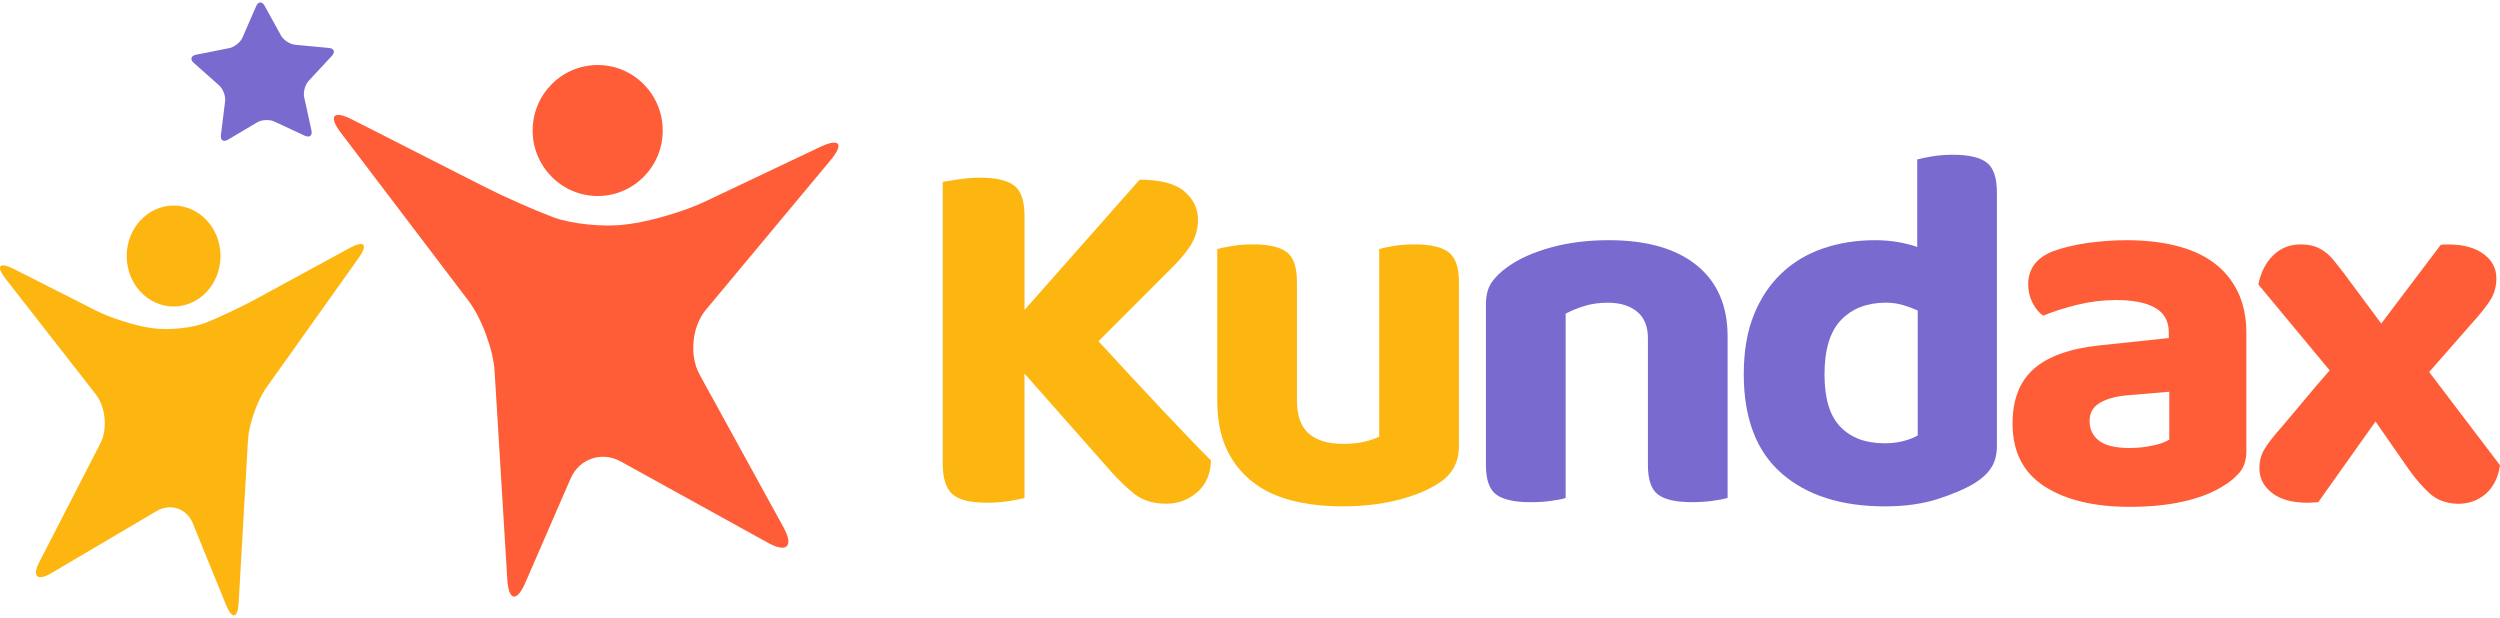
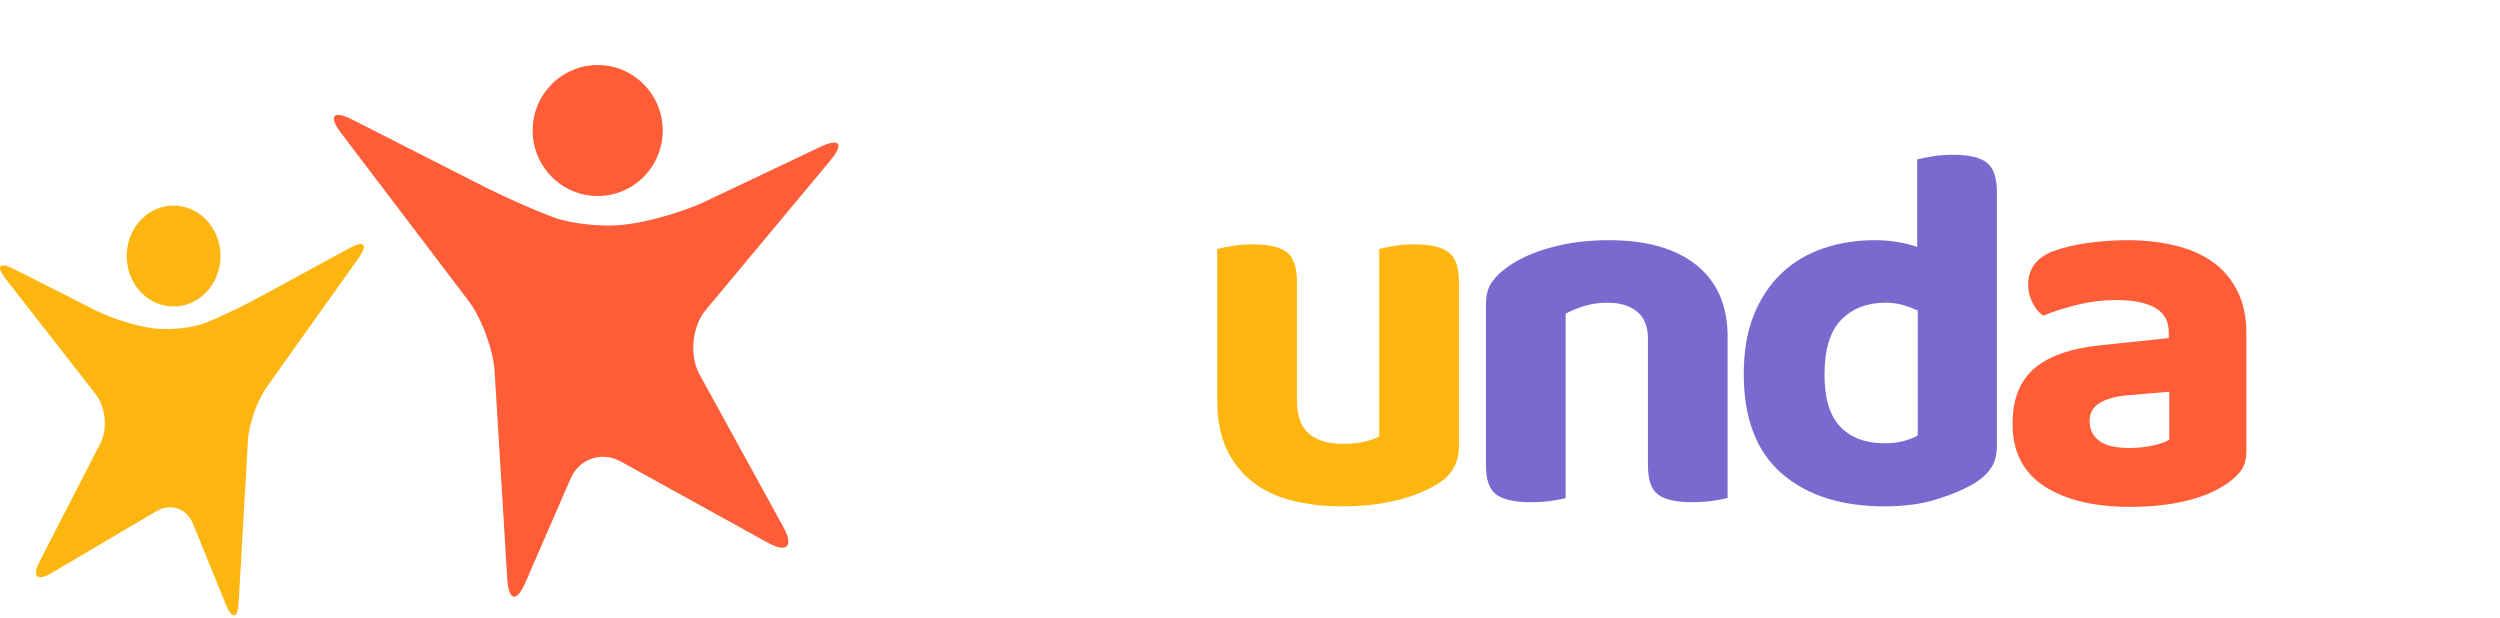
<svg xmlns="http://www.w3.org/2000/svg" version="1.1" id="Layer_1" width="178" height="44" viewBox="0 0 688.64 168.84" style="enable-background:new 0 0 688.64 168.84;" xml:space="preserve">
  <style type="text/css">
	.st0{fill:#FE5D37;}
	.st1{fill:#FDB510;}
	.st2{fill:#786ACF;}
</style>
  <g id="logo">
    <g>
      <g>
        <path class="st0" d="M173.5,60.99c5.89-0.78,15.11-3.51,20.47-6.05l31.96-15.16c5.37-2.55,6.65-0.9,2.84,3.67l-34.36,41.23     c-3.81,4.57-4.58,12.56-1.72,17.77l23.15,42.14c2.86,5.21,0.95,7.12-4.26,4.25l-40.62-22.43c-5.2-2.87-11.4-0.76-13.77,4.69     l-12.48,28.71c-2.37,5.45-4.6,5.06-4.97-0.88l-3.5-57.39c-0.36-5.93-3.6-14.66-7.2-19.39L93.95,35.95     c-3.6-4.73-2.21-6.4,3.09-3.7l36.5,18.56c5.29,2.69,13.77,6.44,18.82,8.33c5.05,1.88,14.01,2.79,19.9,2.01L173.5,60.99z" />
      </g>
      <path class="st0" d="M182.55,35.26c0,9.96-8.02,18.04-17.91,18.04c-9.89,0-17.92-8.08-17.92-18.04c0-9.96,8.02-18.04,17.92-18.04    C174.53,17.22,182.55,25.3,182.55,35.26z" />
    </g>
    <g>
      <path class="st1" d="M41.68,89.67c-4.39-0.62-11.21-2.77-15.16-4.77L3.76,73.37c-3.95-2-4.95-0.78-2.23,2.71l24.85,31.84    c2.73,3.49,3.3,9.57,1.27,13.51l-16.83,32.72c-2.03,3.94-0.56,5.32,3.25,3.07l29.07-17.14c3.82-2.25,8.3-0.74,9.97,3.37    l9.14,22.46c1.67,4.1,3.24,3.84,3.49-0.58l2.56-44.74c0.25-4.42,2.56-10.99,5.13-14.6l25.42-35.71c2.57-3.61,1.49-4.83-2.41-2.72    L70.39,81.73c-3.89,2.11-10.06,5.03-13.71,6.48c-3.65,1.45-10.22,2.13-14.61,1.51L41.68,89.67z" />
    </g>
    <path class="st1" d="M34.9,69.83c0,7.68,5.78,13.9,12.92,13.9c7.14,0,12.92-6.22,12.92-13.9c0-7.67-5.79-13.9-12.92-13.9   C40.69,55.93,34.9,62.15,34.9,69.83z" />
-     <path class="st2" d="M77.4,9.08c0.7,1.27,2.46,2.43,3.91,2.56l9.28,0.87c1.45,0.14,1.82,1.12,0.83,2.18l-6.39,6.88   c-0.99,1.07-1.55,3.1-1.24,4.52l2,9.13c0.31,1.42-0.51,2.08-1.83,1.47l-8.43-3.92c-1.32-0.61-3.42-0.51-4.67,0.23l-8.06,4.78   c-1.25,0.74-2.13,0.17-1.95-1.28l1.16-9.3c0.18-1.44-0.57-3.41-1.66-4.38l-6.96-6.17c-1.09-0.96-0.81-1.98,0.61-2.27l9.16-1.82   c1.43-0.28,3.07-1.61,3.65-2.94l3.75-8.61c0.58-1.33,1.63-1.38,2.33-0.11L77.4,9.08z" />
    <g>
-       <path class="st1" d="M277.76,137.35c-1.91,0.29-3.92,0.43-6.03,0.43c-4.5,0-7.63-0.79-9.4-2.37c-1.77-1.58-2.65-4.38-2.65-8.39    V49.4c1.05-0.19,2.56-0.43,4.52-0.72c1.96-0.29,3.9-0.43,5.81-0.43c4.3,0,7.41,0.72,9.33,2.15c1.91,1.43,2.87,4.26,2.87,8.46    v25.82l31.71-35.87c5.74,0,9.85,1.08,12.34,3.23c2.49,2.15,3.73,4.76,3.73,7.82c0,2.3-0.55,4.43-1.65,6.38    c-1.1,1.96-2.89,4.18-5.38,6.67L302.58,93.3c6.6,7.17,12.55,13.58,17.86,19.22c5.31,5.64,9.68,10.19,13.13,13.63    c-0.1,3.73-1.36,6.65-3.8,8.75s-5.29,3.16-8.54,3.16c-3.54,0-6.43-0.89-8.68-2.65c-2.25-1.77-4.42-3.85-6.53-6.24l-23.82-26.97    v34.29C281.16,136.77,279.68,137.06,277.76,137.35z" />
      <path class="st1" d="M395.98,132.61c-3.06,1.91-6.84,3.42-11.33,4.52c-4.5,1.1-9.47,1.65-14.92,1.65c-5.16,0-9.85-0.55-14.06-1.65    c-4.21-1.1-7.82-2.84-10.83-5.24c-3.01-2.39-5.36-5.4-7.03-9.04c-1.68-3.63-2.51-8.03-2.51-13.2V67.91    c1.05-0.29,2.44-0.57,4.16-0.86s3.63-0.43,5.74-0.43c4.3,0,7.39,0.72,9.25,2.15c1.87,1.44,2.8,4.16,2.8,8.18v32.57    c0,4.3,1.1,7.39,3.3,9.25c2.2,1.86,5.31,2.8,9.32,2.8c2.49,0,4.57-0.22,6.24-0.65c1.67-0.43,2.94-0.88,3.8-1.36V67.91    c0.95-0.29,2.3-0.57,4.02-0.86c1.72-0.29,3.63-0.43,5.74-0.43c4.3,0,7.41,0.72,9.33,2.15c1.91,1.44,2.87,4.16,2.87,8.18v45.33    C401.86,126.78,399.9,130.22,395.98,132.61z" />
      <path class="st2" d="M450.92,85.13c-2.01-1.63-4.69-2.44-8.03-2.44c-2.3,0-4.4,0.29-6.31,0.86c-1.91,0.57-3.68,1.29-5.31,2.15    v50.79c-0.96,0.29-2.3,0.55-4.02,0.79c-1.72,0.24-3.64,0.36-5.74,0.36c-4.3,0-7.41-0.7-9.33-2.08c-1.91-1.39-2.87-4.09-2.87-8.11    V83.12c0-2.49,0.53-4.49,1.58-6.03c1.05-1.53,2.53-2.96,4.45-4.3c3.06-2.2,7.01-3.97,11.83-5.31c4.83-1.34,10.16-2.01,16-2.01    c10.42,0,18.48,2.3,24.17,6.89c5.69,4.59,8.54,11.14,8.54,19.65v44.47c-1.05,0.29-2.44,0.55-4.16,0.79    c-1.72,0.24-3.64,0.36-5.74,0.36c-4.3,0-7.39-0.7-9.25-2.08c-1.86-1.39-2.8-4.09-2.8-8.11V92.58    C453.94,89.24,452.93,86.75,450.92,85.13z" />
      <path class="st2" d="M516.49,65.47c2.2,0,4.28,0.17,6.24,0.5c1.96,0.34,3.75,0.79,5.38,1.36v-24.1c1.05-0.29,2.44-0.57,4.16-0.86    c1.72-0.29,3.63-0.43,5.74-0.43c4.3,0,7.39,0.72,9.25,2.15c1.86,1.43,2.8,4.16,2.8,8.18v69.87c0,2.3-0.48,4.23-1.44,5.81    c-0.96,1.58-2.49,3.04-4.59,4.38c-2.68,1.63-6.12,3.11-10.33,4.45c-4.21,1.34-9.04,2.01-14.49,2.01    c-12.05,0-21.54-3.04-28.48-9.11c-6.94-6.07-10.4-15.18-10.4-27.33c0-6.31,0.93-11.76,2.8-16.36c1.86-4.59,4.42-8.41,7.68-11.48    c3.25-3.06,7.08-5.33,11.48-6.81C506.68,66.21,511.42,65.47,516.49,65.47z M528.25,84.84c-1.24-0.57-2.61-1.08-4.09-1.51    c-1.48-0.43-3.04-0.65-4.66-0.65c-5.17,0-9.28,1.58-12.34,4.73c-3.06,3.16-4.59,8.18-4.59,15.06c0,6.6,1.46,11.41,4.38,14.42    c2.92,3.01,6.96,4.52,12.12,4.52c2.01,0,3.8-0.22,5.38-0.65c1.58-0.43,2.84-0.93,3.8-1.51V84.84z" />
      <path class="st0" d="M585.78,65.47c4.97,0,9.49,0.5,13.56,1.51c4.06,1,7.53,2.56,10.4,4.66c2.87,2.11,5.09,4.78,6.67,8.03    c1.58,3.25,2.37,7.08,2.37,11.48v32.42c0,2.49-0.65,4.47-1.94,5.95c-1.29,1.48-2.85,2.75-4.66,3.8c-2.97,1.82-6.6,3.21-10.9,4.16    c-4.3,0.96-9.18,1.44-14.63,1.44c-9.85,0-17.7-1.89-23.53-5.67c-5.83-3.78-8.75-9.54-8.75-17.29c0-6.6,1.96-11.62,5.88-15.06    c3.92-3.44,9.95-5.59,18.08-6.46l19.08-2.01v-1.58c0-3.06-1.24-5.31-3.73-6.74c-2.49-1.43-6.07-2.15-10.76-2.15    c-3.64,0-7.2,0.43-10.69,1.29c-3.49,0.86-6.62,1.86-9.4,3.01c-1.15-0.76-2.13-1.94-2.94-3.52c-0.81-1.58-1.22-3.28-1.22-5.09    c0-4.21,2.2-7.22,6.6-9.04c2.77-1.05,6-1.84,9.68-2.37C578.63,65.74,582.24,65.47,585.78,65.47z M586.64,122.71    c2.1,0,4.18-0.22,6.24-0.65c2.06-0.43,3.61-0.98,4.66-1.65v-13.2l-11.76,1c-3.06,0.29-5.52,0.98-7.39,2.08    c-1.86,1.1-2.8,2.75-2.8,4.95c0,2.3,0.86,4.11,2.58,5.45C579.9,122.04,582.72,122.71,586.64,122.71z" />
-       <path class="st0" d="M628.96,116.4c2.1-2.49,4.21-5,6.31-7.53c2.1-2.53,4.25-5.04,6.46-7.53l-19.65-23.67    c0.67-3.35,2.03-6.03,4.09-8.03c2.05-2.01,4.57-3.01,7.53-3.01c1.44,0,2.68,0.17,3.73,0.5c1.05,0.34,2.03,0.84,2.94,1.51    c0.91,0.67,1.77,1.51,2.58,2.51c0.81,1,1.7,2.13,2.65,3.37l10.33,13.92l16.36-21.66c0.38-0.09,0.76-0.14,1.15-0.14    c0.38,0,0.72,0,1,0c4.02,0,7.22,0.86,9.61,2.58c2.39,1.72,3.59,3.97,3.59,6.74c0,2.2-0.53,4.16-1.58,5.88    c-1.05,1.72-2.97,4.11-5.74,7.17l-11.19,12.77l19.51,25.68c-0.48,3.35-1.77,5.95-3.87,7.82c-2.11,1.86-4.69,2.8-7.75,2.8    c-3.16-0.1-5.72-1.03-7.68-2.8c-1.96-1.77-3.9-3.99-5.81-6.67l-9.18-13.2l-15.78,22.24c-0.38,0-0.86,0.02-1.43,0.07    c-0.57,0.05-1.05,0.07-1.43,0.07c-4.3,0-7.6-0.91-9.9-2.73c-2.3-1.82-3.44-4.06-3.44-6.74c0-2.01,0.48-3.8,1.44-5.38    C624.75,121.35,626.47,119.18,628.96,116.4z" />
    </g>
  </g>
</svg>